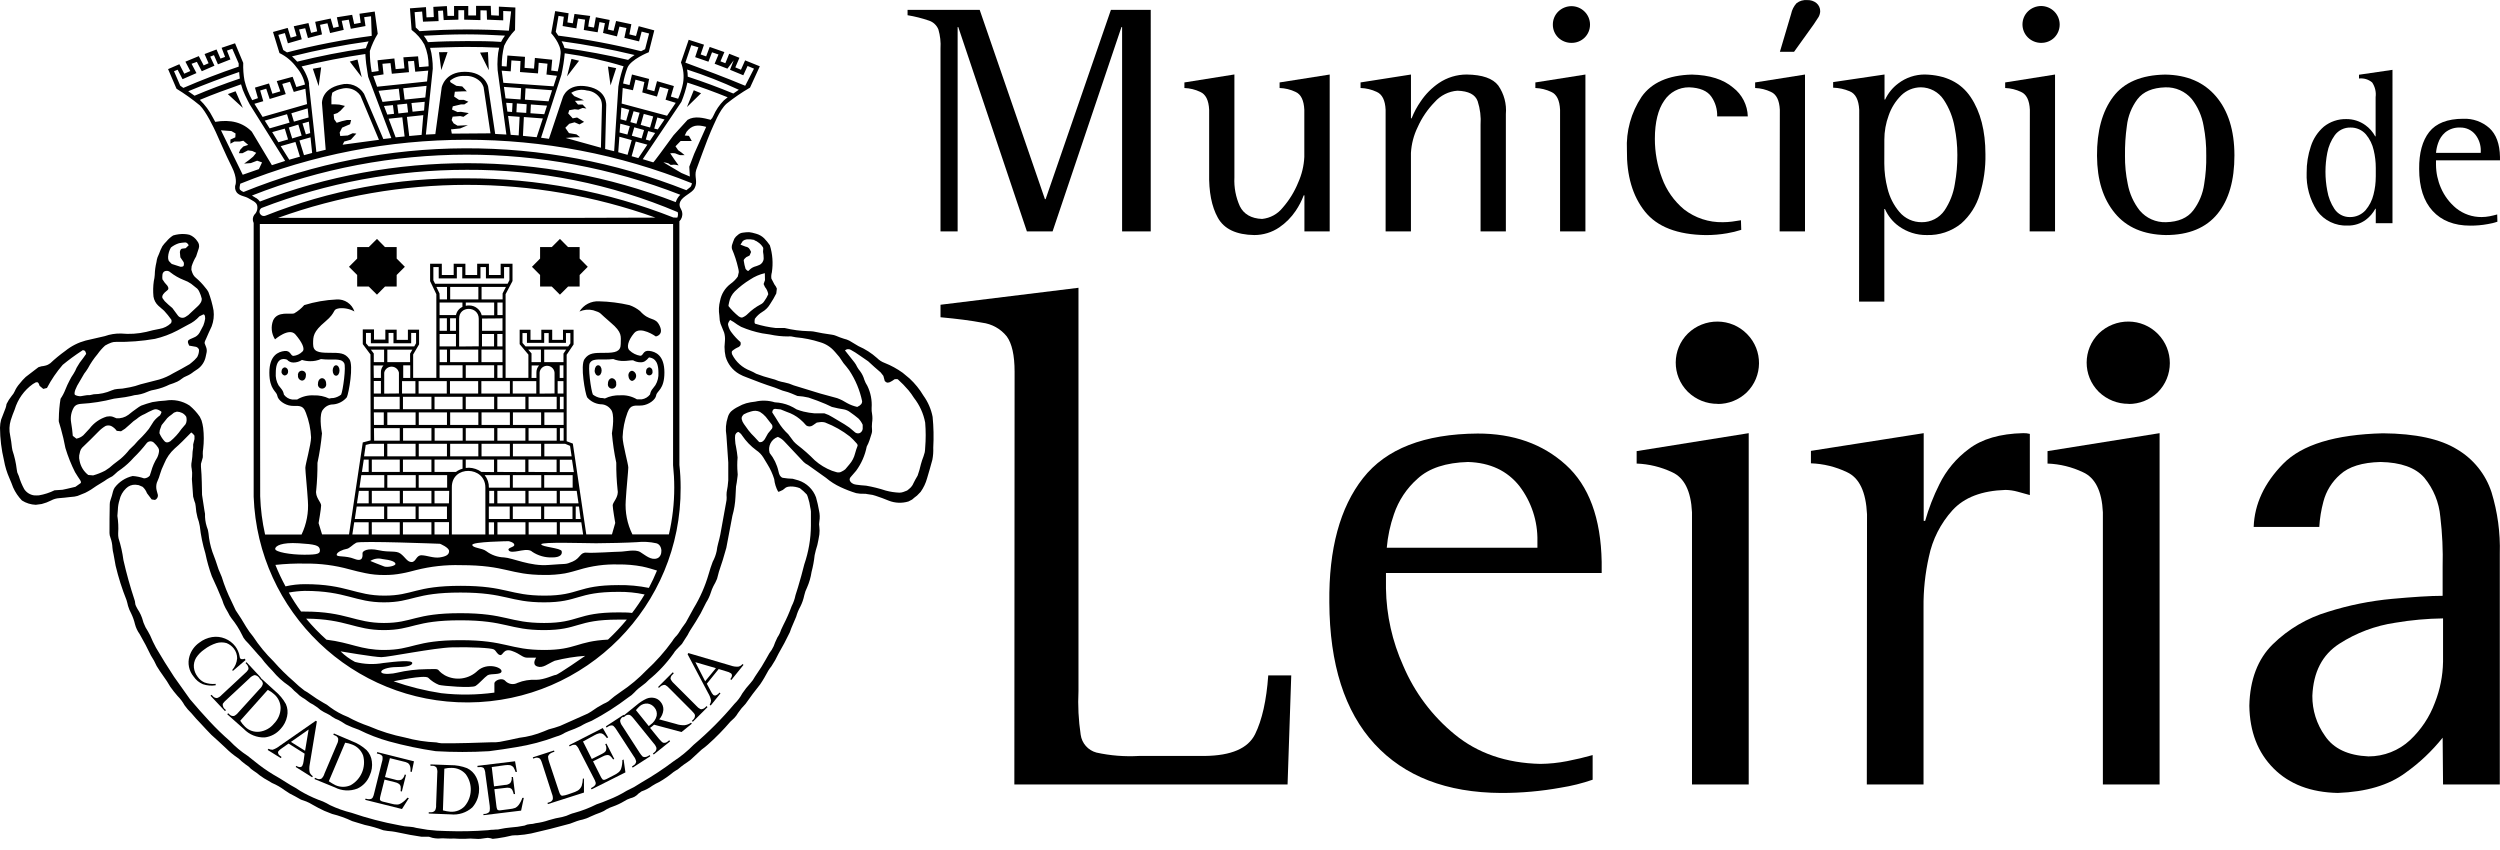
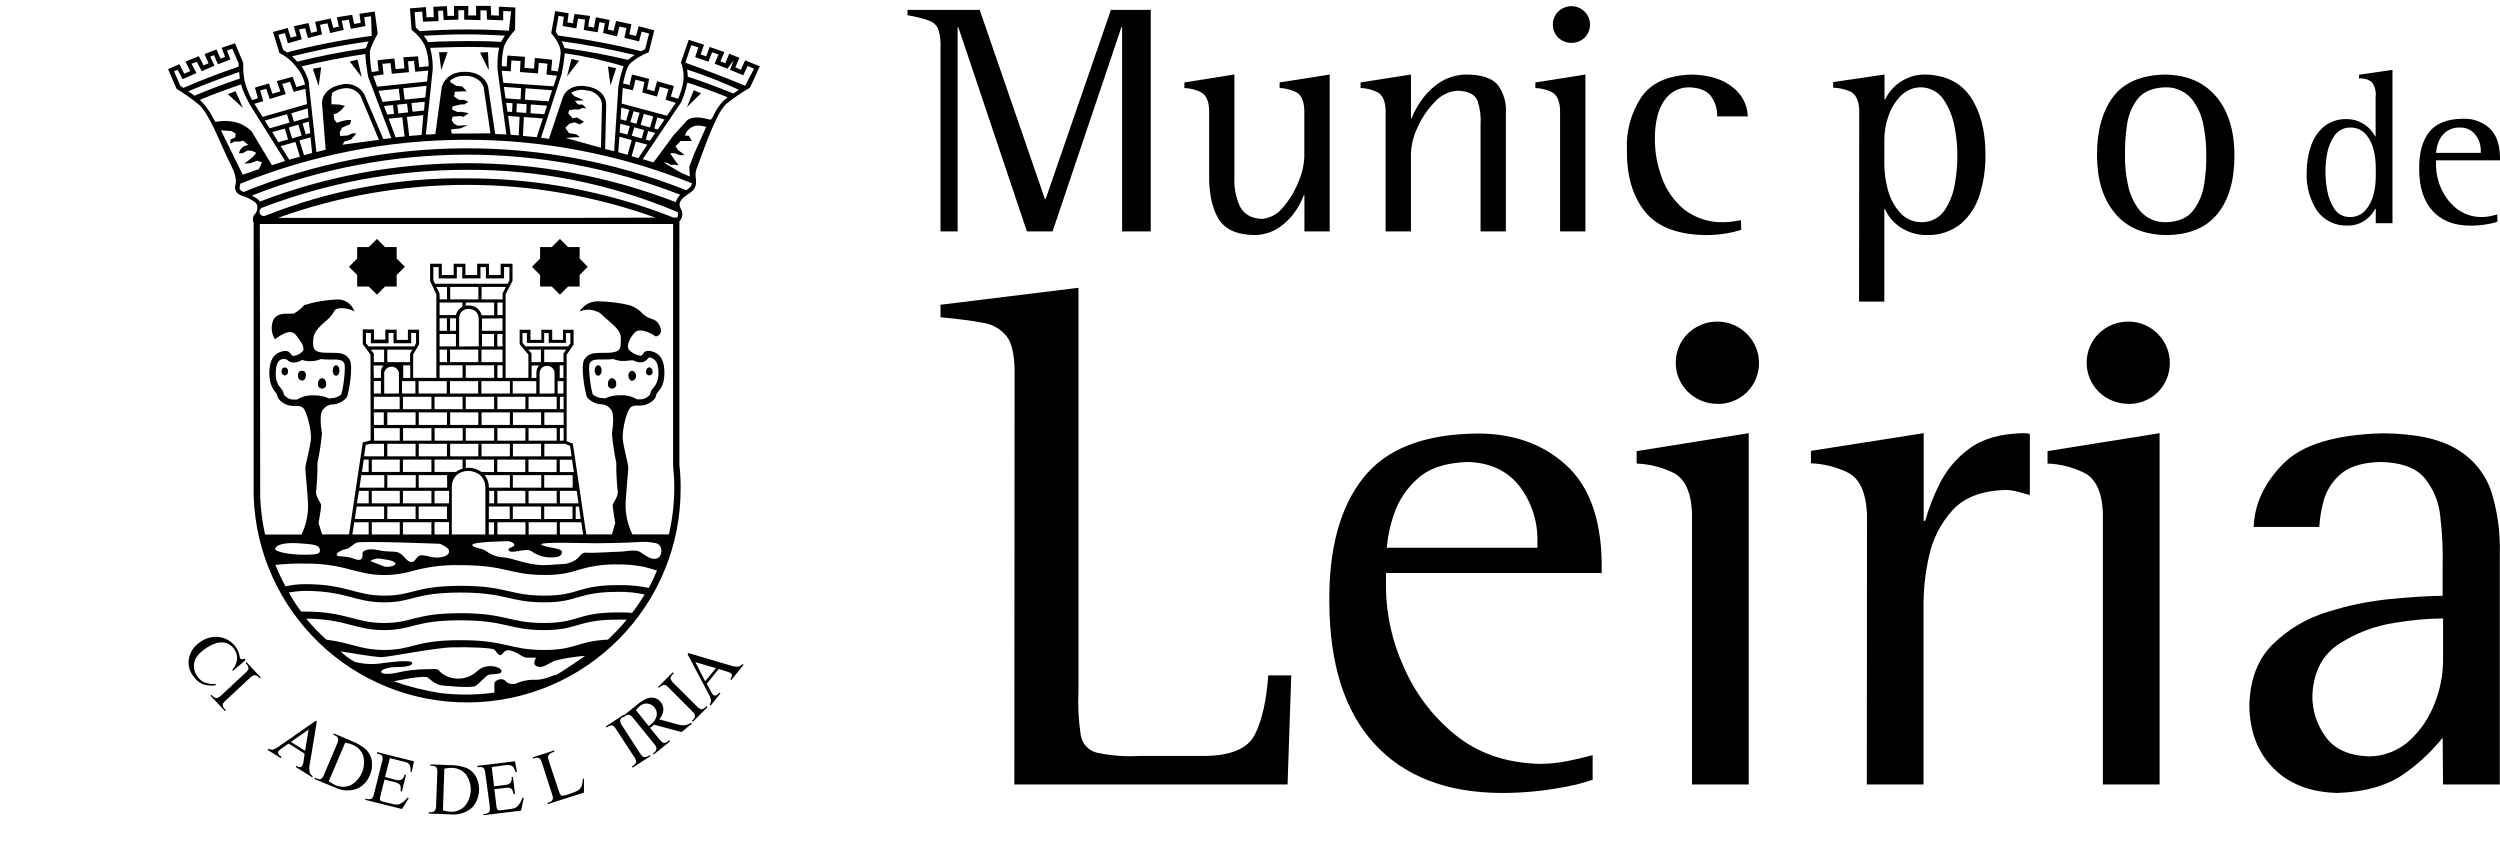
<svg xmlns="http://www.w3.org/2000/svg" id="Layer_1" width="150" height="51" viewBox="0 0 150 51">
  <defs>
    <style>.cls-1{stroke-width:0px;}</style>
  </defs>
  <g id="Camada_2">
    <g id="Layer_1-2">
      <path class="cls-1" d="m13.561,42.607l-.065.056-.865-.921.065-.053.068.074c.062.079.158.124.259.121.108-.037.204-.102.279-.188l1.406-1.309c.077-.06.141-.134.191-.218.015-.043.015-.09,0-.132-.016-.066-.048-.127-.094-.176l-.074-.079.062-.05.856.921-.056.053-.074-.074c-.063-.076-.157-.122-.256-.124-.113.036-.215.102-.294.191l-1.397,1.303c-.076.063-.143.137-.2.218-.013.043-.013.089,0,.132.014.069.049.131.1.179l.088.076Z" />
      <path class="cls-1" d="m42.397,42.363l.053.065-.882.882-.053-.059.079-.076c.073-.066.111-.163.103-.262,0-.056-.074-.147-.197-.271l-1.35-1.353c-.065-.074-.141-.137-.227-.185-.042-.015-.088-.015-.129,0-.068.016-.131.049-.182.097l-.076.074-.05-.056.882-.882.059.056-.074.082c-.078.062-.123.156-.121.256.047.105.116.198.203.274l1.35,1.35c.065.078.145.142.235.188.04.016.084.016.124,0,.068-.015.13-.051.176-.103l.076-.076Z" />
-       <path class="cls-1" d="m13.634,42.857l.053-.065.085.076c.07.076.175.11.277.088.098-.051.183-.122.25-.209l1.291-1.421c.089-.078.152-.18.182-.294-.003-.096-.048-.185-.124-.244l-.082-.071.056-.059.882.803c.264.218.485.485.65.785.103.232.127.491.071.738-.056.279-.189.536-.382.744-.243.287-.585.472-.959.518-.472.018-.93-.167-1.256-.509l-.994-.882Zm.78.388c.082.134.18.257.294.365.225.22.537.328.85.294.347-.041.664-.216.882-.488.248-.25.391-.586.397-.938-.006-.322-.151-.625-.397-.832-.112-.102-.237-.187-.374-.253l-1.653,1.853Z" />
      <path class="cls-1" d="m18.276,45.219l-.962-.606-.418.294c-.076.046-.143.106-.197.176-.024.042-.024.093,0,.135,0,.053.082.121.194.203l-.044.068-.788-.491.047-.071c.076.04.161.06.247.059.156-.052.301-.132.429-.235l2.165-1.506.062.041-.432,2.606c-.027.147-.027.297,0,.444.038.096.105.178.191.235l-.044.065-.985-.618.041-.065c.068.048.149.074.232.074.048-.003.091-.028.118-.068.047-.092.076-.192.085-.294l.059-.447Zm.029-.171l.212-1.277-1.062.744.85.532Z" />
      <path class="cls-1" d="m18.87,46.743l.029-.076.103.044c.091.053.203.053.294,0,.082-.081.141-.183.171-.294l.75-1.765c.058-.104.084-.223.074-.341-.032-.089-.106-.157-.197-.182l-.097-.05.038-.071,1.097.468c.321.119.614.3.865.532.176.185.286.423.315.677.038.282-.004.568-.124.827-.134.355-.402.644-.747.803-.442.171-.935.144-1.356-.074l-1.215-.497Zm.859.132c.128.088.261.168.4.238.289.129.62.129.909,0,.629-.351.938-1.085.75-1.78-.112-.302-.349-.541-.65-.656-.138-.057-.282-.095-.429-.115l-.98,2.312Z" />
      <path class="cls-1" d="m23.394,45.49l-.294,1.133.629.162c.113.039.237.039.35,0,.106-.073.179-.185.203-.312l.079.018-.25,1-.074-.021c.012-.098.012-.196,0-.294-.015-.056-.048-.106-.094-.141-.077-.053-.164-.089-.256-.106l-.615-.153-.238.944c-.022.077-.036.156-.041.235.005.031.019.06.041.082.047.034.102.056.159.065l.482.118c.116.037.237.054.359.053.086-.003.17-.031.241-.079.141-.089.266-.202.371-.332l.085.026-.412.653-2.206-.55.021-.074.103.026c.066.015.134.015.2,0,.05-.01.093-.04.121-.082.044-.085.076-.176.094-.271l.462-1.862c.041-.112.052-.233.032-.35-.057-.078-.143-.13-.238-.144l-.097-.026.021-.082,2.206.553-.132.638-.082-.021c.017-.112.01-.226-.021-.335-.022-.069-.064-.129-.121-.174-.092-.049-.191-.083-.294-.1l-.794-.197Z" />
      <path class="cls-1" d="m25.724,48.811v-.076h.118c.102.011.202-.031.265-.112.048-.099.068-.208.059-.318l.071-1.906c.017-.119,0-.24-.05-.35-.063-.069-.154-.106-.247-.103h-.112v-.082l1.2.044c.341-.003.679.059.997.182.231.111.419.294.538.521.31.599.222,1.326-.224,1.833-.355.317-.827.469-1.3.418l-1.315-.05Zm.85-.188c.15.041.304.069.459.082.318.019.628-.102.847-.332.464-.548.491-1.343.065-1.921-.211-.242-.517-.38-.838-.379-.151-.006-.301.01-.447.047l-.085,2.503Z" />
      <path class="cls-1" d="m29.504,46.019l.138,1.162.647-.085c.119.003.236-.037.327-.115.076-.104.106-.235.082-.362h.079l.126,1.027h-.079c-.021-.093-.054-.183-.097-.268-.035-.049-.084-.085-.141-.103-.091-.019-.185-.019-.277,0l-.647.076.118.971c.006.079.021.157.047.232.016.028.042.049.074.059.055.013.112.013.168,0l.491-.065c.122-.01.243-.035.359-.076.076-.04.142-.096.194-.165.099-.131.176-.279.227-.435h.088l-.162.765-2.259.274v-.076h.103c.07-.009.137-.035.194-.076.043-.024.072-.066.079-.115.012-.098.012-.196,0-.294l-.262-1.927c-.002-.12-.036-.238-.097-.341-.08-.055-.179-.074-.274-.053h-.103v-.079l2.256-.274.112.641h-.082c-.032-.104-.077-.203-.135-.294-.05-.052-.113-.091-.182-.112-.103-.016-.208-.016-.312,0l-.8.109Z" />
      <path class="cls-1" d="m34.97,46.716h.068v.838l-2.162.691-.029-.071.109-.038c.102-.019.185-.092.215-.191.008-.108-.01-.216-.053-.315l-.588-1.824c-.056-.176-.106-.277-.168-.309-.081-.045-.178-.052-.265-.018l-.103.038-.026-.076,1.274-.412.024.079c-.107.023-.208.07-.294.138-.045.04-.077.094-.091.153.008.109.031.215.068.318l.588,1.765c.019.08.055.156.106.221.025.027.06.041.097.041.112-.012.223-.038.329-.076l.212-.074c.154-.043.301-.108.435-.194.081-.066.144-.151.185-.247.043-.142.067-.29.071-.438Z" />
-       <path class="cls-1" d="m34.981,44.492l.527,1.047.588-.294c.15-.076.241-.147.265-.221.038-.125.02-.259-.047-.371l.071-.038.471.921-.068.029c-.054-.08-.117-.153-.188-.218-.049-.035-.108-.051-.168-.047-.092.009-.182.039-.262.085l-.588.294.444.882c.032.074.075.142.126.203.026.017.055.027.085.029.029,0,.085-.018.159-.053l.438-.227c.111-.052.215-.118.309-.197.063-.06.109-.136.132-.221.048-.158.07-.323.065-.488l.076-.038.109.774-2.027,1.018-.041-.071.094-.053c.062-.032.117-.077.159-.132.028-.039.04-.087.035-.135-.025-.094-.063-.184-.112-.268l-.882-1.712c-.044-.113-.115-.214-.206-.294-.093-.022-.191-.008-.274.041l-.091.047-.035-.071,2.021-1.03.324.562-.076.041c-.065-.092-.144-.174-.232-.244-.064-.037-.138-.054-.212-.047-.104.022-.203.061-.294.115l-.694.379Z" />
      <path class="cls-1" d="m38.976,45.304l.044.068-1.059.685-.044-.068.085-.059c.09-.046.152-.132.168-.232-.021-.114-.07-.221-.141-.312l-1.038-1.597c-.05-.086-.112-.165-.185-.232-.035-.027-.08-.039-.124-.032-.071.003-.14.026-.197.068l-.088.062-.044-.074,1.059-.691.047.071-.094.056c-.087.048-.145.134-.159.232.016.114.063.222.135.312l1.035,1.603c.054.085.117.164.188.235.041.019.087.028.132.026.068-.005.133-.026.191-.062l.088-.059Z" />
      <path class="cls-1" d="m41.509,43.425l-.621.497-1.644-.441-.135.115-.05.032c-.016.018-.033.034-.053.047l.538.662c.121.144.209.221.268.232.092.011.185-.019.253-.082l.091-.076.05.071-.982.788-.05-.059.088-.071c.085-.059.133-.158.126-.262-.033-.103-.09-.198-.165-.277l-1.203-1.485c-.115-.144-.206-.221-.265-.227-.092-.015-.186.014-.253.079l-.085.068-.05-.059.835-.677c.178-.153.376-.281.588-.379.144-.061.303-.077.456-.047.157.029.298.116.394.244.114.133.172.305.162.479-.019.211-.107.409-.25.565l1.009.274c.167.059.344.084.521.076.137-.019.269-.071.382-.15l.044.062Zm-2.586.138l.062-.044c.015-.008.028-.019.038-.032.187-.126.322-.316.377-.535.035-.177-.012-.36-.129-.497-.101-.132-.25-.219-.415-.241-.167-.014-.333.038-.462.144-.085.078-.165.161-.238.25l.768.956Z" />
      <path class="cls-1" d="m19.585,38.38c1.471.179,2.059.618,3.456.618,1.736,0,1.833-.588,4.589-.588s2.924.588,5.024.588c1.912,0,1.953-.527,3.824-.621.402-.375.779-.776,1.13-1.2h-.529c-2.489,0-2.353.629-4.439.629s-2.265-.588-5.024-.588-2.853.588-4.589.588-2.244-.668-4.659-.688c.374.45.781.872,1.218,1.262Zm19.832-4.148c-.253-.074-.529-.168-.882-.241-.475-.09-.958-.131-1.441-.124-.796-.023-1.591.085-2.353.318-.265.076-.527.156-.844.218-.406.069-.818.1-1.23.094-2.1,0-2.265-.588-5.024-.588-.901-.026-1.8.073-2.674.294-.294.074-.556.15-.85.2-.351.069-.707.102-1.065.097-.376.004-.752-.032-1.121-.109-.335-.062-.638-.147-.971-.232-.862-.239-1.753-.355-2.647-.344-.598-.012-1.197.014-1.791.079.177.441.38.871.606,1.288.386-.089.781-.134,1.177-.132,2.489,0,3.015.688,4.751.688s1.833-.588,4.589-.588,2.924.588,5.024.588,1.95-.632,4.439-.632c.611-.01,1.222.047,1.821.168.18-.339.343-.686.488-1.041Zm-11.472-10.425v.741h1.703v-.741h-1.703Zm1.897,0v.741h1.68v-.741h-1.68Zm1.871,0v.741h1.688v-.741h-1.688Zm1.88,0v.741h.224v-.741h-.224Zm-11.649,2.889l-.1.685h1.197v-.753h-.812l-.285.068Zm1.294-.068v.753h1.697v-.753h-1.697Zm1.888,0v.753h1.691v-.753h-1.691Zm1.883,0v.753h1.691v-.753h-1.691Zm1.883,0v.753h1.7v-.753h-1.7Zm1.883,0v.753h1.691v-.753h-1.691Zm1.886,0v.753h1.636l-.094-.629-.294-.124h-1.247Zm-10.222-1.133h.588v-.753h-.597l.009.753Zm.8-.753v.753h1.697v-.753h-1.697Zm1.888,0v.753h1.691v-.753h-1.691Zm1.883,0v.753h1.691v-.753h-1.691Zm1.883,0v.753h1.7v-.753h-1.7Zm1.883,0v.753h1.691v-.753h-1.691Zm1.886,0v.753h1.156v-.753h-1.156Zm-10.234-1.13h.427v-.753h-.427v.753Zm1.694-.744v.744h.803v-.744h-.803Zm.994,0v.744h1.691v-.744h-1.691Zm1.883,0v.744h1.691v-.744h-1.691Zm1.883,0v.744h1.712v-.744h-1.712Zm1.883,0v.744h1.412v-.744h-1.412Zm2.694,0v.744h.347v-.744h-.347Zm-1.568-.194h.294v-.315c-.004-.159.053-.314.159-.432h-.444l-.009.747Zm1.691-.756v.756h.224v-.756h-.224Zm-1.691-.191h.565v-.75h-.762l.197.227v.524Zm.762-.75v.75h1.156v-.512l.159-.238h-1.315Zm-1.121-.194h2.562l.129-.182v-.615h-.265v.588h-1.035v-.588h-.271v.588h-1.035v-.588h-.268v.588l.182.209Zm-5.157,1.891h1.38v-.756h-1.38v.756Zm1.571-.756v.756h1.703v-.756h-1.703Zm1.897,0v.756h.312v-.756h-.312Zm-3.462-.191h.438v-.75h-.444l.006.75Zm.624-.75v.75h1.691v-.75h-1.691Zm1.883,0v.75h1.262v-.75h-1.262Zm-2.512-.194h.982v-.744h-.982v.744Zm2.544-.744v.744h.724v-.744h-.724Zm.918,0v.744h.312v-.744h-.312Zm-3.462-.191h.438v-.753h-.438v.753Zm.629-.753v.753h.353v-.753h-.353Zm3.145.753v-.753s0,.018-1.227.018v.735h1.227Zm-3.774-.944h.982c.044-.216.188-.399.388-.491v-.259h-1.371v.75Zm1.571-.75v.194c.063-.016.129-.022.194-.021.36-.004.675.239.762.588h.747v-.762h-1.703Zm1.897,0v.75h.312v-.75h-.312Zm-3.462-.191h.438v-.747h-.638l.188.391.012.356Zm.629-.747v.747h1.691v-.747h-1.691Zm1.883,0v.747h1.262v-.359l.2-.388h-1.462Zm-2.789-.191h4.351l.109-.212v-.788h-.321v.68h-1.088v-.68h-.327v.68h-1.094v-.68h-.324v.68h-1.088v-.68h-.321v.794l.103.206Zm-3.677,5.651h.427v-.315c-.008-.158.046-.313.15-.432h-.588l.012.747Zm1.765-.756v.756h.421v-.756h-.421Zm-1.765-.191h.618v-.75h-.794l.174.229.003.521Zm.812-.75v.75h1.365v-.512l.138-.238h-1.503Zm-1.121-.194h2.736l.109-.191v-.618h-.294v.621h-1.062v-.621h-.294v.621h-1.062v-.621h-.294v.621l.162.188Zm.329,5.654h1.538v-.75h-1.547l.009.75Zm1.736-.75v.75h1.703v-.75h-1.703Zm1.894,0v.75h1.683v-.75h-1.683Zm1.868,0v.75h1.703v-.75h-1.703Zm1.897,0v.75h1.68v-.75h-1.68Zm1.871,0v.75h1.688v-.75h-1.688Zm1.88,0v.75h.224v-.75h-.224Zm-11.163-1.138h1.55v-.741h-1.55v.741Zm1.747-.741v.741h1.709v-.741h-1.709Zm1.894,0v.741h1.683v-.741h-1.683Zm3.571,8.26v-.73h-.315v.73h.315Zm4.677-4.486h-.732v.741h.844l-.112-.741Zm-.924.741v-.75h-1.688v.741l1.688.009Zm-1.88,0v-.75h-1.68v.741l1.68.009Zm-1.874,0v-.75h-1.697v.503l.194-.015c.268.009.527.097.744.253l.759.009Zm-1.888-.194v-.556h-1.683v.741h1.285c.118-.09.253-.156.397-.194v.009Zm-1.868.185v-.741h-1.709v.741h1.709Zm-1.9,0v-.741h-1.677v.741h1.677Zm-1.865,0v-.741h-.294l-.112.741h.406Zm4.707.944v-.75h-1.706v.75h1.706Zm-1.883,0v-.75h-1.706v.75h1.706Zm-1.888,0v-.75h-1.38l-.109.75h1.488Zm11.302,0v-.75h-1.706v.75h1.706Zm-1.883,0v-.75h-1.706v.75h1.706Zm-1.883,0v-.75h-1.512c.171.212.26.478.253.75h1.259Zm-3.642.194h-.88v.747h.865l.015-.747Zm-1.065.747v-.747h-1.709v.747h1.709Zm-1.9,0v-.747h-1.677v.747h1.677Zm-1.865,0v-.747h-.588l-.115.747h.703Zm12.481-.747h-1.009v.747h1.118l-.109-.747Zm-1.2.747v-.747h-1.688v.747h1.688Zm-1.88,0v-.747h-1.68v.747h1.68Zm-1.874,0v-.747h-.294v.747h.294Zm-2.83.938v-.747h-1.697v.747h1.697Zm-1.883,0v-.747h-1.697v.747h1.697Zm-1.888,0v-.747h-1.647l-.112.747h1.759Zm11.693-.747h-.197v.747h.294l-.097-.747Zm-.391.747v-.747h-1.697v.747h1.697Zm-1.883,0v-.747h-1.697v.747h1.697Zm-1.883,0v-.747h-1.253v.747h1.253Zm-3.642.191h-.871v.738h.865l.006-.738Zm-1.056.738v-.73h-1.709v.73h1.709Zm-1.9,0v-.73h-1.677v.73h1.677Zm-1.865,0v-.73h-.868l-.112.73h.98Zm12.758-.73h-1.285v.73h1.394l-.109-.73Zm-1.471.73v-.73h-1.688v.73h1.688Zm-1.88,0v-.73h-1.68v.73h1.68Zm-13.531-22.668l-.271-.882-.882.25.512.815.641-.182Zm.635-1.159l-.665.188.274.882.488-.132-.097-.938Zm-.1-.941l-.382.106.203.656.259-.076-.079-.685Zm-.432.835l-.2-.659-.571.176.203.656.568-.174Zm-.815.232l-.197-.65-.756.209.371.609.582-.168Zm1.177-1.865l-.98.294.153.503.882-.25-.056-.547Zm-1.088.856l-.153-.506-1.335.385.294.465,1.194-.344Zm-6.08-1.883l.379.268c.882-.374,1.791-.718,2.718-1.03-.021-.138-.032-.274-.041-.394-1.035.353-2.05.741-3.056,1.156Zm-.294-.2c1.083-.468,2.194-.897,3.321-1.277v-.191l-.382-.882-.321.112.209.529-.75.294-.238-.55-.224.088.253.544-.762.332-.294-.562-.318.115.294.559-.835.365-.294-.568-.218.091.374.868.185.132Zm7.092.115l-.171.044-.294.082-.082-.218-.147-.391-.462.129.209.609-.965.294-.206-.618-.362.109.185.641-.532.156.491.788,2.668-.768-.1-.921-.232.062Zm.444-.329l.447,4.062.559-.138-.224-2.803s-.038-.853,1.121-1.1c.537-.153,1.11.069,1.403.544l1.159,2.715.479-.056-1.388-3.674s-.082-.488-.121-.782c-.018-.174-.041-.397-.05-.588-1.297.191-2.58.441-3.824.744.154.225.279.469.371.727.042.113.07.23.082.35h-.015Zm-1.327-1.915c1.676-.435,3.378-.767,5.095-.994l-.041-1.177-.412.056.079.532-.882.165-.121-.547-.424.068.121.544-.818.191-.159-.588-.444.094.118.574-.844.218-.165-.588-.368.076.162.588-.832.241-.182-.615-.391.109.294.909c.079.044.155.092.229.144h-.015Zm.309.232c.094.088.209.203.315.321,1.358-.338,2.733-.607,4.118-.806.048-.139.103-.276.165-.409-1.542.216-3.072.515-4.583.894h-.015Zm7.88,3.53l-.982.106.138,1.147.744-.068.1-1.185Zm-1.121,1.28l-.138-1.15-.821.085.421,1.118.538-.053Zm1.206-2.08l-.794.074.065.521.691-.071.038-.524Zm-.997.635l-.062-.524-.588.062.068.527.582-.065Zm-.844.088l-.065-.524-.538.053.2.515.403-.044Zm.368-.83l-.082-.68-1.215.129.238.665,1.059-.115Zm1.583-.85l-1.4.147.085.68,1.241-.129.074-.697Zm-3.197-.588l.232.641,2.995-.315.071-.653-.78.068-.071-.65-.362.024.059.653-1.03.094-.079-.638-.485.041.068.635-.618.1Zm2.771-2.692c.941-.065,1.897-.103,2.845-.103.85,0,1.688.024,2.521.074l.135-1.159-.474-.024v.562l-.974-.041-.018-.553-.374-.009v.588l-.977-.026v-.568h-.347v.568l-.882.024-.041-.571-.294.018.029.615-.935.035-.053-.609-.45.038.068.921c.081.068.157.141.227.221h-.006Zm.503.659c.777-.047,1.556-.065,2.336-.065.697,0,1.383,0,2.059.05.066-.133.145-.259.235-.377-.753-.041-1.518-.076-2.289-.076-.882,0-1.727.032-2.583.082.095.12.177.249.247.385h-.006Zm4.189,1.683c-.018-.238-.018-.477,0-.715.01-.214.04-.427.091-.635-.647-.033-1.297-.049-1.95-.047-.735,0-2.139.056-2.194.056.062.204.103.414.124.627.027.207.04.415.038.624l-.415,3.953.568-.029.382-2.8s.176-.938,1.388-.938,1.397.882,1.397.882l.424,2.847.671.035-.524-3.859Zm.865,2.506l.029-.529-.382-.021.074.529.279.021Zm.85.056l.026-.521-.588-.047-.026.527.588.041Zm-.453,1.35l.056-1.115-.691-.053.156,1.133.479.035Zm1.45-1.018l-1.138-.085-.056,1.13.824.082.371-1.127Zm.25-.768l-.968-.071-.026.527.83.059.165-.515Zm-1.588-.371l.035-.68-1.032-.074.097.688.9.065Zm1.891-.553l-1.591-.118-.038.682,1.418.1.212-.665Zm-3.021-1.177l.097.73,3.012.212.203-.632-.627-.076.062-.65-.529-.056-.041.638-1.08-.082.032-.659-.547-.038-.041.656-.541-.041Zm3.759-1.359c1.297.179,2.568.418,3.824.715.12-.112.251-.21.391-.294-1.445-.349-2.907-.624-4.38-.824.07.123.127.253.171.388l-.006.015Zm-.365-.741c1.673.213,3.332.525,4.968.935l.241-.121.241-.941-.447-.115-.156.588-.882-.215.126-.588-.421-.085-.15.588-.835-.206.115-.588-.329-.065-.109.612-.832-.138.079-.621-.427-.062-.097.588-.824-.141.071-.559-.318-.05-.165.959.15.224Zm5.345,6.542l-.697-.188-.247.882.403.112.541-.806Zm-1.188.609l.25-.882-.741-.203-.068.93.559.156Zm1.656-1.312l-.418-.112-.144.509.25.068.312-.465Zm-.812.329l.147-.503-.588-.165-.147.506.588.162Zm-.853-.232l.144-.503-.571-.15-.044.529.471.124Zm-.074-.827l.188-.659-.477-.132-.05.7.338.091Zm1.433.403l.188-.662-.565-.153-.185.659.562.156Zm.868-.482l-.432-.118-.185.665.212.05.406-.597Zm-1.683.259l.188-.662-.362-.091-.191.653.365.1Zm-.824-2.147l-.065.935,2.724.73.521-.774-.612-.188.179-.632-.515-.144-.179.588-.882-.25.129-.624-.535-.141-.153.635-.612-.135Zm3.756-1.521c1.238.453,2.415.897,3.592,1.388l.527-1.027-.385-.162-.256.559-.797-.329.221-.568-.377.5-.768-.294.232-.556-.388-.132-.215.565-.797-.274.194-.588-.427-.129-.356,1.047Zm.106.429c.027.136.04.274.038.412.93.304,1.841.641,2.736,1.012l.329-.224c-1.008-.47-2.044-.875-3.103-1.215v.015Zm-.338,1.918l-2.324,3.445.629.191c.021.018.65-.847,1.218-1.624l.844-.927c.421-.253.95-.115,1.391,0,.088-.174,0,.079.156-.241.151-.345.364-.659.629-.927l.229-.185c-.796-.322-1.602-.616-2.418-.882-.085.393-.204.778-.356,1.15Zm-7.195-1.644l-1.23,3.803.474.065.83-2.483s.259-.882,1.488-.656c1.23.227,1.118,1.177,1.118,1.177l-.065,2.574.541.132.253-3.877.041-.224c.065-.338.155-.67.271-.994-1.154-.352-2.335-.612-3.53-.78-.037.424-.102.846-.194,1.262h.003Zm6.695,8.978H15.59l.021,16.34c.026.771.124,1.539.294,2.291h2.189c.301-.629.431-1.326.379-2.021-.041-.682-.153-1.786-.153-1.98s.344-1.409.344-1.827c-.024-.504-.128-1-.309-1.471-.185-.538-.491-.385-.882-.424s-.797-.338-.835-.606-.477-.353-.477-1.385.535-1.256.912-1.297.347.294.535.294c.202-.022.39-.112.532-.256.191-.156-.035-.588-.415-1.03s-1.224.294-1.224.294c-.218-.34-.26-.765-.112-1.141.268-.574,1.03-.341,1.256-.415.23-.131.435-.3.609-.5.631-.195,1.285-.309,1.944-.338.479-.032.918.265,1.068.721-.277-.156-.596-.222-.912-.191-.459.076-.115.191-.841.8-.727.609-.727.882-.727,1.338s.294.532.953.532.95,0,1.221.377-.038,2.059-.15,2.291c-.203.243-.493.398-.809.429-.237-.005-.463.105-.606.294-.271.268-.118,1.218-.076,1.447-.055.593-.145,1.183-.271,1.765.004.546-.021,1.092-.074,1.636-.079.421.294.721.294.918s-.153,1.062-.153,1.062l.209.677h1.618l.824-5.518.471-.124-.009-5.154-.462-.621v-.882h.674v.612h.68v-.597h.68v.612h.674v-.612h.671v.882l-.356.606v1.403h1.391v-5.021l-.374-.782v-1.044h.703v.677h.712v-.677h.703v.677h.706v-.677h.706v.677h.703v-.677h.712v1.038l-.415.788v5.021h1.368v-1.394l-.524-.627v-.865h.65v.606h.65v-.606h.653v.606h.647v-.606h.635v.882l-.415.618v5.189l.371.141.806,5.448h1.541l.197-.685s-.153-.882-.153-1.062.379-.497.294-.918c-.057-.543-.084-1.089-.079-1.636-.125-.582-.212-1.172-.262-1.765.035-.229.188-1.177-.076-1.447-.145-.19-.373-.299-.612-.294-.311-.029-.598-.179-.8-.418-.115-.229-.424-1.909-.156-2.291s.588-.377,1.221-.377.953-.074.953-.532.115-.682-.612-1.291-.509-.565-1.041-.732c-.275-.066-.565-.039-.824.076.25-.405.702-.64,1.177-.612.614.014,1.225.091,1.824.229.23.08.444.2.632.353.588.659.906.315,1.177.882s-.227.644-.227.644c0,0-.921-.656-1.303-.2s-.465.882-.271,1.041c.177.168.4.279.641.318.194,0,.15-.338.535-.294s.912.268.912,1.297-.456,1.1-.494,1.371-.453.565-.838.606-.685-.115-.882.424c-.176.471-.275.968-.294,1.471,0,.418.341,1.633.341,1.827s-.115,1.297-.153,1.98c-.05.702.088,1.405.4,2.036h2.189c.215-.922.322-1.866.321-2.812,0-.449-.024-.898-.071-1.344l.003-14.47ZM12.914,7.311c.928-.159,1.659.037,2.194.588l1.206,2.012.794-.256-2.127-3.395c-.053-.1-.191-.359-.277-.55-.101-.208-.182-.426-.241-.65-.835.294-1.659.588-2.474.932.315.302.577.655.774,1.044l.15.274Zm1.65,3.174l.968-.338.191-.403-.294-.103-.379.144-.403.032.294-.215.25-.206.182-.227-.241-.112-.256-.035-.324.168h-.221l.082-.206.185-.194.294-.097-.294-.25-.209.047h-.324l-.241.132v-.247l.294-.135.015-.232-.247-.144-.629-.047,1.306,2.668Zm5.321-4.659v.432h.182l.294.018.335.079-.274.294-.179.135-.224.074.032.294.15.215.315-.097.294-.068h.256l-.062.25-.235.1-.244.109-.144.294.035.206.45-.032.294-.135.221.021-.329.365-.397.112-.097.191,2.18-.294-1.109-2.647c-.068-.102-.154-.19-.253-.262-.256-.181-.58-.238-.882-.153-.201.038-.391.118-.559.235l-.05.265Zm7.154-.882l.344.206.35.035.277.294h-.191l-.529.024-.041.294.294.197h.294l.265.112-.241.159h-.203l-.491.115-.047.191.332.153.203-.015.471.076-.318.224-.194-.044-.456.035-.059.203.118.197.235.141.621-.029-.462.194-.55.056.047.256,2.321-.018-.412-2.765c-.038-.119-.1-.229-.182-.324-.252-.255-.605-.384-.962-.353-.321-.021-.638.084-.882.294l.05.091Zm7.407.818l.588.256-.538.035.182.218h.277l.229.241-.229-.035-.25.103-.221-.024-.329.056-.062.194.271.294.262-.05.421.262-.279.153-.294-.126-.321.088-.235.241.221.318.447.076.221.176h-.335l-.532.038,2.115.588.062-2.521c.002-.132-.023-.263-.074-.385-.172-.304-.484-.503-.832-.529-.319-.085-.659-.033-.938.141l.176.191Zm6.442,4.618l.503.212-.035-.588.294-.774.721-1.618c-.547-.15-.856-.103-1.177.294l-.109.224.25.021.171.309h-.668l-.309.318.162.235c.136.088.265.186.385.294h-.277s-.259-.085-.294-.109c-.098-.014-.197-.014-.294,0l.259.382.247.344-.212-.041c-.121-.024-.259.056-.332-.032s-.371-.112-.371-.112l1.085.641Zm-26.474.644c-.026.135-.076.294,0,.371.057.055.125.097.2.124,8.512-3.457,18.029-3.495,26.568-.106.229-.174.262-.212.271-.229.032-.058.053-.122.062-.188-8.7-3.489-18.412-3.479-27.104.029h.003Zm.956.856c.087.056.163.128.224.212,8.034-3.079,16.925-3.067,24.95.035.053-.168.147-.319.274-.441-8.267-3.225-17.446-3.208-25.701.047.083.045.164.094.241.147h.012Zm25.268,1.177c.047-.104.055-.22.024-.329-4-1.697-8.304-2.561-12.649-2.539-4.212-.003-8.389.773-12.319,2.289-.123.076-.161.237-.085.36.069.111.209.155.329.101,3.84-1.529,7.942-2.29,12.075-2.239,4.243-.005,8.449.794,12.396,2.353l.229.003Zm-1.309,0c-7.323-2.625-15.331-2.62-22.65.015h17.738l4.912-.015Zm-10.207,19.011v-2.818c0-1.297-2.033-1.359-2.012,0v2.818h2.012Zm-5.186-8.46v-1.247c-.049-.244-.286-.402-.53-.353-.178.036-.317.175-.353.353v1.256l.882-.009Zm9.337,0v-1.247c-.02-.248-.237-.432-.485-.412-.22.018-.394.192-.412.412v1.256l.897-.009Zm-4.548-2.83v-1.653c0-.774-1.194-.806-1.177,0v1.665l1.177-.012Zm-9.466.765c-.203.088-.423.132-.644.129-.169,0-.336-.026-.497-.076-.151.101-.328.155-.509.156-.149.002-.291-.061-.388-.174-.294-.109-.674-.032-.674.788-.023.263.035.527.168.756.059.079.109.135.153.194.089.103.147.228.168.362.119.161.298.268.497.294h.294c.3-.183.649-.27,1-.25.319-.012.636.054.924.191.084-.024.171-.034.259-.032.166-.03.323-.099.456-.203.109-.221.312-1.706.182-1.894-.054-.092-.143-.157-.247-.179-.081-.019-.164-.03-.247-.032h-.412c-.161,0-.322-.01-.482-.029Zm17.529,0c-.16.018-.321.027-.482.026h-.418c-.084.002-.168.013-.25.032-.104.022-.194.087-.247.179-.135.188.074,1.674.182,1.894.134.103.29.173.456.203.088-.002.177.009.262.032.287-.138.603-.204.921-.191.351-.024.701.061,1.003.241h.294c.197-.03.374-.136.494-.294.021-.135.082-.261.174-.362.041-.059.094-.115.147-.194.135-.226.199-.487.182-.75,0-.821-.371-.882-.565-.915-.182.209-.294.294-.5.294-.161,0-.319-.041-.459-.121-.191,0-.362.041-.547.041-.222.006-.442-.034-.647-.118Zm-18.879,11.052c-1.003-.062-1.397.156-1.397.341s.912.347,1.744.347.971-.062.935-.312-.279-.315-1.283-.377Zm4.309,1.062s.659.274.844.335.665-.032.665-.156-.256-.235-.785-.294c-.247-.065-.509-.023-.724.115Zm4.183-1.03s-4.792-.188-5.024-.065-.4.347-.588.374-.588.188-.588.347.512.032,1.065.25.485-.218.485-.344.294-.327.971-.176,1.035,0,1.315.209.394.5.659.5.271-.406.588-.406.721.185,1.1.129.562-.162.562-.379-.544-.438-.544-.438Zm4.118-.156s-2.18.029-2.18.221.588.185.832.374c.309.234.683.366,1.071.379.497.026,1.58.547,2.677.453,1.097-.094.968,0,1.444-.206s.432-.568.841-.532,1.683-.059,1.991-.059.912-.165,1.221.024.647.506,1.009.377.344-.809-.047-.906c-.386-.086-.784-.108-1.177-.065-.506.032-1.809.065-2.436.065s-3.289-.094-3.289.062,1.177.221,1.224.409-.068.379-.562.379c-.43.017-.855-.104-1.212-.344-.188-.191-.659-.065-.844-.035s-.503.094-.568-.062.344-.159.344-.312-.335-.221-.335-.221h-.006Zm8.154,3.197c-.521-.113-1.053-.165-1.586-.156-2.489,0-2.353.629-4.439.629s-2.265-.588-5.024-.588-2.853.588-4.589.588-2.262-.688-4.751-.688c-.321.009-.64.042-.956.1.222.396.468.777.738,1.141h.218c2.489,0,3.015.685,4.751.685s1.833-.588,4.589-.588,2.924.588,5.024.588,1.95-.635,4.439-.635c.318,0,.588,0,.838.032.273-.354.524-.725.753-1.109h-.006Zm-18.238,3.415c.256.252.547.465.865.632.556.144,1.137.166,1.703.065.777-.097,1.733-.188,1.733,0s-.465.244-.956.244-.965.156-.9.312.712.091.927.029c.587-.137,1.188-.209,1.791-.215.994-.032.471,0,1.091.368.648.347,1.446.236,1.974-.277.556-.494,1.43-.218,1.43.029s-.65.124-.838.247-.494.491-.721.638-1.977,0-2.194-.062c-.243-.098-.463-.244-.647-.429-.218-.191-2.077.215-2.077.215.929.325,1.886.563,2.859.712,1.06.121,2.131.109,3.189-.035v-.547c0-.188.462-.377.65-.159.191.204.495.254.741.121.354-.142.734-.204,1.115-.182.491,0,1.053-.294,1.177-.294s1.765-1.144,1.765-1.144c-.617.043-1.228.141-1.827.294-.435.188-.712.468-1.056.341s-.059-.524-.059-.524h-.521c-.312,0-.406-.224-.932-.406s-.527.294-.715.247-.215-.247-.371-.338-1.421-.153-2.503-.124-3.824.588-4.242.588-2.447-.347-2.447-.347h-.003Zm20.329-25.806v14.62c.051.453.076.909.074,1.365.039,7.077-5.666,12.845-12.742,12.884-6.921.038-12.622-5.426-12.876-12.343V13.379c-.079-.157-.066-.343.032-.488.163-.149.228-.376.171-.588-.062-.185-.294-.274-.512-.406s-.497-.126-.694-.332c-.115-.141-.146-.333-.082-.503,0,0,.115-.379-.229-1.053s-.85-1.856-.962-2.094-.588-1.241-.956-1.594c-.442-.365-.909-.698-1.397-.997l-.506-1.177.677-.294.294.568.362-.159-.294-.562.803-.332.294.556.294-.129-.241-.553.718-.274.235.547.279-.1-.209-.547.806-.271.491,1.177c-.012.355.013.71.076,1.059.1.411.255.807.462,1.177l.344-.121-.179-.632.844-.25.203.618.477-.144-.215-.615.953-.259.224.615.518-.15c-.078-.379-.251-.731-.503-1.024-.267-.369-.621-.666-1.03-.865l-.388-1.265.882-.244.179.588.353-.1-.168-.588.882-.191.156.588.368-.091-.121-.571.93-.197.162.562.327-.076-.118-.562.918-.147.121.55.391-.071-.074-.544.915-.132.182,1.335c-.197.324-.356.669-.474,1.03-.004.424.033.848.112,1.265l.415-.059-.068-.647,1.012-.109.076.641.529-.047-.065-.662.882-.059.068.647.565-.047c.007-.447-.08-.891-.253-1.303-.19-.346-.452-.646-.768-.882l-.1-1.294.962-.074.032.615.438-.018-.029-.612.815-.047.035.588h.394V.36h.853v.568h.468V.354h.882l.024.562.462.024V.398l.991.053-.021,1.356c-.267.275-.488.592-.653.938-.098.4-.146.811-.144,1.224l.294.021.044-.659,1.056.079-.026.662.568.044.053-.641,1.038.109-.059.65.391.047c.089-.358.148-.723.176-1.091.026-.559-.568-1.197-.568-1.197l.238-1.327.806.129-.071.55.324.053.1-.562.944.121c-.058.209-.097.423-.118.638l.344.059.112-.621.83.165-.109.571.344.079.15-.588.915.194-.118.609.397.097.162-.588.935.25-.332,1.312s-1.088.429-1.283.941c-.112.304-.198.617-.256.935l.385.094.147-.635,1.03.268-.124.618.435.121.162-.606,1.012.294-.182.632.438.129c.131-.301.229-.614.294-.935.071-.419.027-.849-.126-1.244l.465-1.359.918.294-.2.588.329.115.212-.568.882.309-.235.556.294.112.229-.568.615.244-.247.574.338.141.25-.562.882.356-.588,1.28c-.491.284-.96.605-1.403.959-.444.391-.782,1.315-.944,1.656s-.882,2.324-.882,2.324c-.129.421.115.685-.097,1.097-.138.277-.703.471-.853.788s.091.459.109.671c.034.192-.029.388-.168.524h-.003Zm1.3-7.683l-.847.83.409-1.009.438.179Zm-21.076-1.9l.462-.121.256,1.062-.718-.941Zm-1.718.344l-.15,1.13-.35-1.044.5-.085Zm9.534-.882l.474-.029.05,1.083-.524-1.053Zm-1.95-.029l-.379,1.08-.135-1.074.515-.006Zm7.889.518l-.721.938.265-1.05.456.112Zm1.733.347l.494.097-.338,1.035-.156-1.133Zm-15.046,10.834h.694l.494-.491.482.491h.7v.688l.491.494-.491.491v.694h-.7l-.482.488-.494-.488h-.694v-.694l-.491-.491.491-.494v-.688Zm10.975,0h.7l.491-.491.488.491h.694v.688l.488.494-.488.491v.694h-.694l-.488.488-.491-.488h-.7v-.694l-.488-.491.488-.494v-.688ZM13.67,5.646l.465-.171.438,1-.903-.83Zm6.292,16.582c0-.171.088-.312.203-.312s.206.141.206.312-.088.315-.206.315-.203-.138-.203-.315Zm-.882.785c0-.182.109-.321.244-.321s.244.138.244.321c.03.135-.055.268-.19.298-.135.03-.268-.055-.298-.19-.008-.036-.008-.072,0-.108Zm-1.197-.471c-.033-.129.046-.26.175-.293.129-.033.26.046.293.175.01.039.01.079,0,.118,0,.174-.106.294-.232.294-.146-.018-.252-.148-.241-.294h.006Zm-.988-.256c-.012-.122.075-.232.197-.247.119.019.203.127.194.247.011.12-.075.227-.194.244-.123-.011-.214-.119-.203-.242,0,0,0-.001,0-.002h.006Zm18.788-.059c0-.171.091-.312.209-.312s.206.141.206.312-.091.315-.206.315-.215-.138-.215-.315h.006Zm.794.785c0-.182.109-.321.247-.321.154.024.263.165.247.321.03.136-.056.271-.193.301s-.271-.056-.301-.193c-.008-.036-.008-.073,0-.108Zm1.224-.471c0-.171.103-.294.232-.294.168.044.269.216.225.384-.029.11-.115.196-.225.225-.121-.009-.224-.141-.224-.315h-.009Zm1.065-.256c-.012-.121.074-.23.194-.247.119.02.202.127.191.247.023.106-.045.211-.151.234-.106.023-.211-.045-.234-.151-.006-.027-.006-.056,0-.083Z" />
-       <path class="cls-1" d="m55.511,26.858c.041-.499.041-1.001,0-1.5-.102-.544-.335-1.056-.677-1.491-.097-.156-.204-.305-.321-.447-.2-.236-.417-.458-.647-.665-.026,0-.053-.021-.191,0-.092.07-.19.13-.294.179-.153.041-.174.038-.294-.071l-.085-.312-.162-.206c-.294-.253-.465-.4-.75-.668-.176-.126-.335-.235-.518-.356-.168-.122-.344-.233-.527-.332-.111-.066-.252-.051-.347.035l.565.715c.067.085.122.178.165.277.051.091.111.177.179.256.115.155.201.329.253.515.045.127.105.247.179.359.202.413.291.871.259,1.33-.007.119.002.239.026.356.029.178.029.36,0,.538-.016.147-.016.295,0,.441.005.069-.004.138-.026.203l-.126.397c-.044.132-.1.26-.168.382-.102.524-.319,1.02-.635,1.45l-.35.406c-.068.094-.056.221.097.338.071.051.154.082.241.091.206.029.4.05.609.062.399.069.792.167,1.177.294.268.073.543.115.821.126.077,0,.153-.014.227-.038l.238-.091c.081-.061.157-.127.229-.197.071-.079.127-.171.165-.271.065-.126.121-.238.235-.427.08-.224.146-.453.197-.685.044-.162.097-.321.159-.477l.071-.238c.015-.092.024-.186.026-.279Zm-5.977-1.5c-.11-.036-.227-.046-.341-.029l-.185.026-.247.171c-.117.081-.271.081-.388,0-.116-.139-.244-.267-.382-.382-.231-.19-.496-.335-.78-.429l-.371-.15-.338-.035c-.091,0-.162.076-.168.215.182.277.274.429.371.588.161.266.359.508.588.718l.324.432c.07.078.147.15.229.215.368.282.716.59,1.041.921.304.269.654.481,1.032.627l.253.079c.116.042.244.027.347-.041.072-.034.14-.077.2-.129.085-.097.168-.194.247-.294.163-.188.279-.412.338-.653.042-.158.093-.313.153-.465,0-.041,0-.088-.091-.176-.116-.135-.242-.262-.377-.379-.442-.346-.933-.624-1.456-.827h0Zm-4.912-.494c-.121.132-.126.168-.121.279.023.106.068.207.132.294l.277.385c.11.141.23.273.359.397l.271.294c.035.024.074.029.176,0,.092-.054.165-.135.209-.232l.153-.274.244-.294c.034-.07.034-.151,0-.221l-.377-.485c-.101-.115-.219-.214-.35-.294-.081-.038-.169-.06-.259-.065-.094-.003-.187.011-.277.041-.153.039-.3.097-.438.174h0Zm5.46-3.768c-.231-.272-.539-.469-.882-.565-.473-.152-.961-.251-1.456-.294l-.259-.05c-.064-.009-.13-.009-.194,0-.37,0-.739-.039-1.1-.118l-.471-.071c-.43-.085-.85-.215-1.253-.388-.158-.087-.309-.185-.453-.294l-.209-.121c-.144.191-.132.265-.112.335.037.157.108.304.209.429.155.208.333.399.529.568.035.174,0,.212-.112.294-.143.058-.275.14-.391.241-.026.041-.035.091,0,.203.226.451.613.8,1.085.977.124.052.244.113.359.182.3.117.606.215.918.294.139.032.275.077.406.135.116.039.235.068.356.088.197.038.388.099.571.182l1.591.488,1.021.279c.206.076.404.175.588.294.192.106.398.184.612.232.229-.103.294-.218.294-.338-.137-.662-.4-1.293-.774-1.856-.112-.153-.224-.294-.344-.432-.309-.465-.185-.297-.529-.697Zm-4.265-4.053l.082-.235-.009-.418c-.315.073-.614.202-.882.382-.333.203-.642.442-.921.715-.174.176-.292.399-.338.641-.044.194-.044.215-.038.238.179.227.384.433.609.615.115.074.174.082.229.065.123-.049.233-.125.324-.221.225-.221.48-.409.759-.556.096-.044.176-.116.229-.206.094-.127.173-.264.235-.409-.026-.159-.094-.309-.197-.432l-.082-.179Zm-.55-2.647c-.151-.034-.307-.046-.462-.035-.086.011-.167.044-.235.097l-.141.221.294.115c.075.008.146.039.203.088.059.07.106.149.138.235l-.085.209c-.062.038-.127.07-.194.097-.159.132-.168.179-.159.224.022.166.059.329.109.488.121.144.159.129.191.103.088-.102.199-.18.324-.229.106-.03.211-.067.312-.112.157-.07.258-.225.259-.397-.001-.132-.014-.264-.038-.394.018-.2.015-.224,0-.256-.073-.125-.173-.232-.294-.312-.065-.054-.14-.094-.221-.118v-.024ZM4.512,28.349c-.239-.472-.436-.964-.588-1.471-.074-.403-.159-.756-.268-1.15l-.126-.427c-.007-.066-.007-.132,0-.197.005-.394.039-.788.103-1.177.119-.175.218-.364.294-.562.071-.181.153-.358.244-.529.069-.143.15-.279.241-.409.073-.115.135-.236.185-.362.114-.208.248-.405.4-.588l.174-.244c-.047-.188-.079-.209-.203-.224-.524.344-.847.588-1.206.882-.367.425-.684.891-.944,1.388l-.221.056-.218-.182c-.071-.212-.103-.235-.229-.212-.062.03-.122.064-.179.103-.522.372-.905.909-1.088,1.524-.1.247-.156.394-.238.647-.091.302-.103.622-.032.93.046.232.081.467.103.703l.032.176c.124.368.21.747.256,1.133l.032.188.094.221c.08.272.188.534.324.782.133.203.348.34.588.374.098.007.196.007.294,0,.325-.055.64-.158.935-.303l.477-.032c.088-.014.176-.032.262-.056l.515-.121.321-.227c.018-.035.024-.079-.035-.174-.103-.156-.203-.3-.297-.462Zm3.53-1.638c.15-.178.31-.347.479-.506.144-.149.281-.305.409-.468.109-.174.188-.294.294-.459.109-.137.236-.258.379-.359.082-.135.088-.176.079-.218-.229-.176-.368-.165-.5-.109-.172.073-.34.157-.503.25-.174.071-.335.17-.477.294-.134.083-.257.182-.368.294-.118.097-.227.194-.335.294l-.238.153-.256-.026c-.087-.125-.205-.226-.341-.294-.106-.041-.223-.041-.329,0-.155.091-.296.203-.421.332-.45.459-.521.524-.985.971-.058.061-.099.136-.121.218l-.056.244c-.014.111-.006.224.024.332.064.335.248.635.518.844l.294.026c.247-.069.487-.164.715-.282.179-.107.346-.233.497-.377l.432-.332c.196-.167.374-.353.532-.556l.277-.268Zm2.4-1.956c-.094.082-.192.159-.294.229-.082.065-.153.141-.212.227l-.238.294-.112.312c-.029.156-.021.191,0,.218.072.163.171.313.291.444.071.076.182.1.338,0,.256-.211.481-.458.668-.732.079-.1.159-.194.25-.294.04-.072.062-.153.065-.235.001-.07-.006-.14-.021-.209-.06-.099-.147-.18-.25-.232-.098-.047-.204-.074-.312-.079l-.174.059Zm-2.03-1.691l1.144-.294c.291-.087.57-.212.83-.371.371-.194.627-.335.991-.547.106-.079.194-.162.294-.25.147-.147.174-.191.191-.241.056-.119.083-.249.079-.379-.029-.082-.094-.145-.176-.171l-.415-.074c-.126-.244-.085-.321.059-.388l.215-.094c.147-.054.271-.158.35-.294l.227-.432c.051-.13.087-.265.109-.403,0-.215-.044-.259-.103-.265l-.241.118c-.192.214-.425.386-.685.506l-.641.347c-.425.223-.877.391-1.344.5-.777.134-1.565.195-2.353.182-.091-.002-.182.013-.268.044-.128.046-.251.105-.368.174-.172.156-.325.331-.459.521-.22.261-.413.545-.574.847-.068.111-.143.218-.224.321l-.279.479c-.103.156-.189.323-.256.497-.059.182-.047.238-.021.294.111.061.238.088.365.079l.182-.032c.117-.026.236-.036.356-.032l.227-.05c.37-.003.735-.082,1.074-.232.113-.05.233-.08.356-.088l.294-.021.45-.079c.209-.041.415-.098.615-.171Zm2.627-6.257c-.3-.118-.58-.279-.832-.479-.102-.095-.257-.105-.371-.024-.057.05-.09.121-.091.197-.01.085-.01.171,0,.256.082.139.181.267.294.382.088.124.074.206.026.256l-.185.159c-.156.156-.162.253-.132.332l.132.182c.147.146.301.284.462.415l.324.438c.105.152.313.193.468.091.118-.063.223-.147.312-.247l.447-.418c.055-.054.103-.114.144-.179.048-.074.072-.162.068-.25-.032-.139-.08-.274-.141-.403-.031-.072-.073-.137-.126-.194l-.368-.294c-.133-.093-.277-.167-.429-.221Zm-.785-1.953c-.098.169-.156.358-.168.553-.007.085.007.169.041.247.144.168.179.188.221.197l.485.156c.121,0,.168-.021.188-.068.022-.067.022-.139,0-.206l-.2-.294-.029-.318c.021-.132.068-.185.126-.2l.224-.029.182-.179c-.082-.144-.156-.171-.227-.165-.119.006-.237.021-.353.044-.179.055-.346.144-.491.262Zm19.526,34.92c.073,0,.145-.01.215-.029.208-.044.418-.075.629-.094.285-.019.568-.057.847-.115.101-.051.211-.081.324-.088.118-.003.234-.022.347-.056.268-.033.533-.094.788-.182.265-.081.535-.145.809-.191.163-.036.321-.091.471-.165.076-.032.155-.057.235-.076.465-.128.916-.301,1.347-.518.294-.097.444-.159.721-.274.379-.146.743-.328,1.088-.541l.441-.221.477-.294c.66-.379,1.296-.8,1.903-1.259.433-.282.833-.61,1.194-.98.886-.749,1.707-1.573,2.453-2.462.189-.183.347-.394.471-.627.143-.214.304-.417.479-.606.11-.119.204-.253.279-.397l.391-.588c.176-.294.318-.538.479-.83l.132-.185c.089-.143.159-.296.209-.456l.135-.294c.095-.138.169-.29.218-.45l.138-.294c.191-.368.358-.747.5-1.135.107-.206.184-.426.229-.653l.15-.477c.156-.518.247-.856.379-1.377.256-.746.391-1.529.397-2.318v-.85c-.007-.09-.022-.18-.044-.268-.022-.181-.063-.359-.121-.532-.018-.075-.045-.148-.079-.218-.128-.139-.268-.267-.418-.382-.179-.072-.372-.107-.565-.103-.097,0-.193.021-.279.065l-.182.144c-.188.097-.232.106-.277.106-.13-.234-.211-.493-.238-.759-.096-.31-.231-.607-.403-.882l-.247-.409c-.108-.176-.254-.327-.427-.441-.331-.243-.617-.542-.847-.882-.056-.093-.136-.168-.232-.218-.099.031-.172.115-.188.218-.011.098-.011.196,0,.294.004.129.022.257.053.382.044.224.071.415.094.644-.027.305-.027.612,0,.918.01.063.01.128,0,.191-.038.332-.062.474-.094.632l-.032.615c-.017.385-.08.767-.185,1.138l-.365,1.924c-.132.488-.277.953-.444,1.435l-.112.424c-.061.149-.133.294-.215.432-.066.129-.121.264-.162.403-.066.207-.159.405-.277.588-.126.256-.197.397-.329.65-.203.359-.4.671-.627,1.018-.059.091-.103.182-.153.279-.053.092-.111.182-.174.268l-.168.268-.318.329c-.074.075-.138.159-.191.25-.419.586-.913,1.115-1.471,1.571-.123.133-.261.252-.409.356-.171.118-.328.255-.468.409-.105.115-.226.214-.359.294-.692.528-1.427.998-2.197,1.403-.232.086-.456.193-.668.321-.229.112-.465.211-.706.294l-.227.1c-.16.102-.334.18-.518.229-.782.296-1.592.51-2.418.641-.85.138-.771.126-1.624.241-1.065.063-2.133.063-3.197,0-.947-.138-1.884-.335-2.806-.588-.624-.174-1.23-.407-1.809-.697-.294-.097-.509-.194-.782-.318l-.259-.165c-.117-.072-.242-.134-.371-.182-.115-.062-.226-.132-.329-.212-.121-.068-.235-.129-.356-.185-.142-.074-.272-.167-.388-.277l-.259-.174c-.122-.056-.237-.127-.341-.212-.1-.083-.207-.156-.321-.218-.109-.068-.208-.15-.294-.244-.123-.096-.237-.202-.341-.318l-.176-.147c-.363-.246-.688-.543-.965-.882-.171-.176-.309-.324-.471-.515-.12-.167-.252-.325-.397-.471l-.382-.435c-.124-.144-.235-.271-.365-.4-.089-.097-.16-.21-.209-.332-.174-.359-.39-.696-.641-1.006-.08-.107-.148-.223-.203-.344l-.156-.271c-.08-.151-.144-.31-.191-.474-.235-.565-.368-.882-.627-1.433-.161-.445-.29-.901-.385-1.365-.162-.534-.274-1.081-.335-1.636-.03-.177-.076-.35-.138-.518-.06-.223-.096-.452-.109-.682-.008-.112-.035-.222-.082-.324l-.071-.25-.065-.909c-.013-.098-.013-.197,0-.294.014-.155.007-.311-.021-.465-.031-.143-.031-.292,0-.435.032-.195.049-.391.053-.588l.035-.241v-.197l.079-.324v-.203c-.05-.078-.117-.144-.194-.194-.403.409-.68.697-.994.965-.275.248-.489.556-.627.9l-.153.344c-.097.274-.126.377-.165.5l-.129.315c-.045.158-.045.325,0,.482l.068.25c.011.125-.059.243-.174.294l-.2-.029-.282-.374c-.055-.148-.144-.28-.262-.385l-.235-.1-.2-.026c-.209-.008-.411.072-.559.221-.2.189-.337.434-.394.703-.058.184-.091.375-.097.568l-.029.379c.054.345.07.696.047,1.044-.004.099.003.197.021.294.137.428.235.867.294,1.312.185.818.406,1.603.668,2.397.021.056.033.114.035.174.004.07.023.138.056.2.055.114.118.224.188.329.068.119.125.244.171.374.048.195.118.383.209.562.103.168.188.312.277.488.103.251.22.497.35.735.4.677.659,1.097,1.088,1.75l.95,1.338c.403.477.759.882,1.177,1.33s.785.803,1.215,1.177c.322.34.682.641,1.074.897l.424.335c.352.289.725.552,1.115.788.268.144.491.294.744.45.203.132.4.247.618.365.154.108.314.206.479.294.364.197.742.366,1.133.503.146.065.289.139.427.221.414.196.846.35,1.291.459.932.319,1.887.569,2.856.747.215.053.435.083.656.091.128.008.254.03.377.068l.665.112c.379.048.76.073,1.141.076.829.03,1.659.014,2.486-.05.114-.019.229-.029.344-.029l.159-.015Zm-.491.494l-.194.024-.265.038c-.091.009-.183.009-.274,0-.226-.022-.454-.022-.68,0-.227,0-.429,0-.647-.018-.128.007-.257.007-.385,0-.187-.018-.375-.018-.562,0-.113-.003-.225-.016-.335-.041l-.206-.065h-.444c-.547-.085-.882-.141-1.265-.229l-.327-.065-.188-.029c-.175-.012-.349-.035-.521-.068-.36-.134-.73-.24-1.106-.318l-.418-.126-.338-.103c-.388-.184-.793-.329-1.209-.432l-.465-.185c-.253-.118-.485-.238-.724-.377-.115-.072-.236-.134-.362-.185l-.318-.112-.356-.2c-.217-.1-.424-.221-.618-.362-.236-.177-.493-.324-.765-.438l-.2-.121c-.185-.096-.362-.208-.529-.332-.117-.102-.242-.194-.374-.277-.109-.07-.208-.154-.294-.25-.15-.101-.294-.21-.432-.327-.071-.075-.15-.143-.235-.203-.256-.173-.494-.37-.712-.588-.318-.294-.527-.497-.856-.785-.244-.253-.4-.415-.635-.674-.203-.209-.382-.403-.568-.629-.152-.144-.289-.303-.409-.474-.114-.205-.255-.393-.421-.559-.156-.179-.294-.353-.432-.547-.13-.228-.273-.448-.429-.659-.144-.2-.265-.382-.391-.588-.098-.221-.214-.433-.347-.635-.218-.456-.421-.841-.677-1.288-.128-.177-.222-.377-.277-.588-.052-.221-.128-.436-.227-.641-.08-.146-.144-.299-.191-.459-.026-.124-.056-.232-.091-.35-.268-.669-.486-1.358-.653-2.059l-.126-.697c-.033-.126-.055-.255-.065-.385-.009-.21-.051-.418-.124-.615-.034-.084-.052-.174-.053-.265,0-.627,0-1.097.015-1.727,0-.087.016-.174.047-.256.059-.166.108-.335.147-.506.021-.082.055-.161.1-.232.266-.354.65-.603,1.083-.7.232.016.46.064.68.141.133-.002.258-.061.344-.162l.082-.25c.08-.295.203-.576.365-.835.062-.126.1-.263.112-.403,0-.066-.018-.132-.053-.188-.071-.108-.155-.207-.25-.294-.113-.117-.299-.121-.416-.008-.01.01-.02.02-.028.031-.237.307-.495.596-.774.865-.222.253-.47.481-.741.68-.154.096-.297.211-.424.341-.074.076-.163.135-.262.174-.116.06-.228.13-.332.209l-.479.294c-.212.158-.437.297-.674.415-.156.059-.294.121-.459.185l-.188.041-.294.029c-.221.026-.382.047-.606.062-.175.009-.346.057-.5.141-.18.092-.369.163-.565.212l-.353.047c-.295-.011-.581-.1-.83-.259-.221-.228-.4-.493-.529-.782-.068-.179-.135-.359-.218-.544-.155-.348-.267-.713-.332-1.088-.152-.639-.232-1.293-.238-1.95.002-.165.025-.329.068-.488l.268-.694c.028-.078.046-.159.056-.241.085-.175.189-.34.312-.491.074-.081.135-.173.179-.274.073-.167.173-.32.294-.456.111-.144.233-.279.365-.403l.494-.379.274-.209.182-.053c.079-.006.156-.02.232-.041.107-.025.207-.074.294-.141.283-.267.584-.514.9-.741.359-.29.775-.502,1.221-.621.418-.091.735-.165,1.15-.265.312-.111.642-.164.974-.156.505.049,1.014.016,1.509-.097.265-.074.527-.132.803-.182.258-.042.497-.162.685-.344.037-.062.045-.138.021-.206-.132-.188-.276-.367-.432-.535l-.347-.303c-.158-.145-.262-.341-.294-.553-.03-.309-.023-.62.021-.927.029-.121.048-.244.056-.368.006-.261.041-.52.103-.774.011-.092.031-.183.059-.271l.097-.227c.054-.156.121-.308.2-.453.074-.105.158-.204.25-.294.112-.137.245-.255.394-.35.222-.068.454-.097.685-.085.099.006.198.021.294.044.197.075.364.213.477.391.1.121.13.286.079.435l-.156.474c-.112.185-.201.383-.268.588-.024.176-.021.224,0,.268.022.081.052.158.091.232.037.069.087.13.147.179.217.182.415.388.588.612.07.077.13.162.179.253.137.358.24.729.309,1.106.041.323.003.651-.112.956-.132.268-.215.474-.335.744-.091.182-.094.229-.085.279l.085.221c.039.1.051.209.032.315l-.056.262c-.06.292-.225.552-.465.73l-.262.176c-.132.109-.28.197-.438.262-.098.037-.189.09-.271.156-.082.067-.17.124-.265.171-.154.07-.312.13-.474.179-.263.131-.54.23-.827.294-.171.024-.339.071-.497.141-.246.112-.51.179-.78.2l-.197.05c-.118.018-.229.041-.353.068-.344.044-.506.065-.671.091-.651.17-1.317.274-1.989.312-.061.004-.121.015-.179.032-.102.029-.189.095-.244.185-.156.266-.214.578-.165.882.047.294.082.541.103.821l.215.168c.155-.029.299-.099.418-.203l.374-.403c.258-.341.617-.593,1.027-.718l.182-.018c.063,0,.125.01.185.029l.221.091c.256.018.509-.056.715-.209.174-.141.321-.256.5-.379.083-.065.171-.122.265-.171.22-.082.444-.153.671-.212.261-.047.524-.077.788-.091.5-.088,1.015.017,1.441.294.238.196.447.424.621.68l.103.221c.044.144.077.292.097.441.049.419.049.843,0,1.262-.017.097-.025.196-.024.294.006.073.006.147,0,.221l-.109.382v.176c.029.359.041.568.05.932l.015.753.144.941.035.197c-.01.258.025.516.103.762.056.13.092.268.106.409.033.374.11.744.229,1.1.135.35.262.697.371,1.053l.194.462c.155.506.351.998.588,1.471l.247.527c.391.588.262.391.635,1.006.121.2.258.389.409.568.355.541.767,1.042,1.23,1.494.373.427.776.827,1.206,1.197.203.199.419.385.647.556.117.062.229.133.335.212.259.19.529.365.809.524.141.067.271.153.388.256.328.242.686.44,1.065.588.412.225.843.414,1.288.565.69.299,1.41.524,2.147.671.615.169,1.248.267,1.886.294.096.026.195.043.294.05.521.026,2.786-.044,3.03-.059h.247l.227-.024c.835-.159.353-.071,1.177-.244.506-.059,1.001-.189,1.471-.385l.294-.121c.23-.057.457-.125.68-.206l1.668-.744.197-.118c.235-.172.483-.327.741-.462.102-.042.201-.093.294-.153l.356-.294.382-.274c.561-.373,1.079-.807,1.544-1.294.572-.525,1.089-1.107,1.544-1.736.053-.09.114-.174.182-.253.073-.069.138-.146.194-.229.144-.232.279-.432.444-.65l.468-.853c.391-.643.695-1.336.903-2.059.071-.259.147-.477.241-.732.11-.202.19-.419.238-.644.018-.153.047-.304.088-.453.05-.179.091-.347.129-.529l.35-1.933c.023-.096.034-.195.032-.294-.01-.105-.01-.21,0-.315.049-.238.081-.479.097-.721v-1.062l-.112-1.627c-.063-.363-.034-.736.082-1.085.033-.133.1-.254.194-.353.134-.119.285-.218.447-.294.146-.085.302-.152.465-.2.177-.047.358-.08.541-.097.389-.091.795-.077,1.177.041.304.013.602.079.882.197.147.064.289.14.424.227.137.052.276.096.418.132.219.052.441.088.665.106h.588c.17.054.332.131.482.227l.409.244c.215.121.403.241.606.382l.347.294c.08.056.182.07.274.035.097-.048.164-.142.176-.25v-.247c-.062-.14-.149-.267-.256-.377-.168-.138-.318-.256-.5-.379-.107-.082-.23-.138-.362-.165-.246-.037-.489-.087-.73-.15l-.379-.176c-.347-.144-.659-.268-1.024-.385-.219-.052-.443-.084-.668-.097-.294-.124-.424-.182-.562-.227l-.329-.094c-.168-.068-.294-.118-.459-.179-.647-.209-1.056-.365-1.683-.612-.159-.054-.313-.123-.459-.206-.396-.228-.688-.602-.815-1.041-.043-.193-.065-.39-.065-.588l.026-.362c.014-.164-.002-.33-.047-.488l-.218-.538-.047-.2-.024-.294c-.047-.294-.032-.595.044-.882.075-.403.297-.764.624-1.012.17-.12.318-.268.438-.438l.062-.271c-.004-.085-.018-.168-.041-.25-.088-.391-.212-.773-.371-1.141-.017-.073-.017-.148,0-.221.041-.133.089-.263.144-.391.054-.089.126-.167.212-.227.081-.076.184-.123.294-.135l.203-.024c.123-.015.248-.006.368.026.079.015.156.036.232.062.177.049.34.141.474.268.128.131.244.273.347.424.164.525.205,1.08.121,1.624-.035.121-.045.248-.029.374l.185.356c.061.073.11.155.144.244l-.035.294c-.107.215-.228.424-.362.624-.115.203-.283.372-.485.488-.172.105-.321.244-.438.409-.038.215-.015.259.018.294.407.125.824.212,1.247.259h.527c.466.113.942.176,1.421.188.098,0,.197.006.294.018.391.085.718.138,1.118.194.086.011.17.034.25.068.152.067.308.125.468.174.112.025.221.063.324.115l.55.329c.407.177.784.418,1.115.715.129.131.286.231.459.294.382.151.743.349,1.077.588.144.124.271.232.418.347.323.3.602.645.827,1.024.275.38.464.816.553,1.277.06.614.073,1.231.038,1.847.01.242-.007.485-.053.724-.144.527-.162.588-.318,1.115-.08.291-.211.566-.385.812l-.218.224c-.102.074-.2.154-.294.238l-.221.115c-.386.117-.801.1-1.177-.047-.294-.118-.491-.197-.794-.294l-.182-.053-.327-.05c-.061-.018-.125-.024-.188-.018-.157.006-.314-.006-.468-.038-.319-.097-.631-.217-.932-.359-.319-.146-.616-.335-.882-.562-.356-.256-.718-.518-1.082-.771-.093-.046-.178-.105-.253-.176l-1.162-1.235c-.108-.117-.241-.21-.388-.271-.395.137-.613.561-.494.962.26.322.442.699.532,1.103.014.084.041.165.079.241.079.112.132.141.188.15.195.032.391.05.588.056l.344.097c.488.16.877.535,1.053,1.018.075.263.136.53.182.8.048.211.054.43.018.644-.022.112-.022.227,0,.338.018.149.018.299,0,.447-.032.218-.074.418-.121.632-.065.201-.119.405-.162.612-.036.338-.098.672-.185,1-.048.324-.139.639-.271.938-.076.149-.132.307-.168.471-.047.229-.123.45-.227.659-.11.195-.196.402-.256.618l-.294.691-.088.244c-.215.45-.427.847-.677,1.28-.124.267-.268.524-.432.768-.068.081-.13.168-.185.259-.159.294-.294.538-.485.818-.341.429-.568.727-.882,1.177-.166.166-.316.347-.447.541-.064.113-.142.217-.232.309l-.227.212c-.418.489-.869.949-1.35,1.377-.117.105-.24.203-.368.294l-.68.627c-.126.097-.247.179-.385.271s-.238.188-.371.294c-.092.051-.182.107-.268.168-.264.22-.546.417-.844.588-.144.066-.284.141-.418.227-.197.145-.415.26-.647.338l-.191.138c-.068.076-.148.14-.238.188-.078.038-.16.068-.244.088-.13.042-.254.101-.368.176-.212.127-.435.232-.668.315-.132.043-.26.098-.382.165-.11.079-.229.143-.356.191-.218.076-.412.159-.621.253-.147.076-.302.135-.462.176-.119.023-.236.055-.35.094l-.409.153c-1.115.294-1.215.332-2.336.588-.265.053-.533.089-.803.106-.114-.001-.228.004-.341.015-.285.071-.574.127-.865.168l-.294.035c-.091-.033-.186-.053-.282-.059Z" />
      <path class="cls-1" d="m14.734,39.603l-.762.653-.038-.056c.17-.195.273-.439.294-.697.003-.213-.066-.42-.197-.588-.113-.146-.264-.26-.435-.329-.199-.057-.41-.057-.609,0-.264.084-.511.213-.73.382-.195.133-.362.303-.491.5-.105.177-.152.383-.132.588.023.205.104.4.232.562.102.143.24.257.4.329.215.079.446.108.674.085v.085c-.257.041-.521.019-.768-.065-.224-.096-.416-.254-.553-.456-.284-.34-.378-.8-.25-1.224.099-.329.306-.615.588-.812.223-.174.486-.289.765-.335.265-.044.537-.012.785.091.242.098.453.258.612.465.13.173.218.375.256.588.003.045.014.089.032.129.025.03.061.049.1.053.061.007.123-.003.179-.029l.047.079Z" />
      <path class="cls-1" d="m43.121,40.142l-.712.882.244.456c.037.083.089.159.153.224.04.024.087.033.132.024.091-.036.17-.096.229-.174l.062.047-.588.73-.059-.053c.046-.073.074-.155.082-.241-.03-.162-.09-.316-.176-.456l-1.233-2.33.044-.068,2.556.753c.141.051.291.073.441.062.1-.018.19-.074.25-.156l.065.05-.73.906-.065-.053c.056-.06.092-.136.103-.218.001-.047-.018-.092-.053-.124-.089-.06-.189-.101-.294-.124l-.453-.138Zm-.165-.053l-1.235-.359.588,1.147.647-.788Z" />
-       <path class="cls-1" d="m56.431,13.885h1.027V1.622h.038l4.118,12.263h1.541l4.133-12.263h.038v12.263h1.718V.592h-2.389l-3.918,11.357h-.041l-3.915-11.357h-4.327v.321c.437.072.867.18,1.285.324.258.084.465.28.565.532.108.371.151.758.126,1.144v10.972Z" />
+       <path class="cls-1" d="m56.431,13.885h1.027V1.622h.038l4.118,12.263h1.541l4.133-12.263h.038v12.263h1.718V.592h-2.389l-3.918,11.357h-.041l-3.915-11.357h-4.327v.321c.437.072.867.18,1.285.324.258.084.465.28.565.532.108.371.151.758.126,1.144Z" />
      <path class="cls-1" d="m78.264,13.885h1.518V4.472l-3.006.474v.335c.331.01.657.089.956.232.327.144.5.503.527,1.074v2.83c-.025.53-.15,1.051-.368,1.536-.223.55-.536,1.059-.927,1.506-.304.384-.751.628-1.238.677-.659-.024-1.103-.294-1.335-.762-.245-.542-.357-1.135-.327-1.73v-6.177l-3,.479v.335c.329.011.653.09.95.232.329.144.509.503.535,1.074v3.798c-.025,1.118.149,2.012.524,2.683.374.671,1.1,1.018,2.183,1.035.536,0,1.06-.16,1.503-.462.386-.264.719-.6.98-.988.198-.292.361-.606.485-.935h.041v2.168Z" />
      <path class="cls-1" d="m83.135,13.885h1.521v-4.707c.03-.537.167-1.064.403-1.547.249-.56.596-1.071,1.024-1.509.347-.397.836-.641,1.362-.68.668.021,1.071.229,1.215.629.149.46.208.944.174,1.427v6.386h1.518v-7.039c.053-.607-.108-1.214-.456-1.715-.327-.427-.956-.647-1.894-.659-.596,0-1.178.178-1.671.512-.428.292-.796.664-1.085,1.094-.223.319-.407.662-.55,1.024h-.038v-2.63l-3.024.474v.335c.335.01.665.089.968.232.329.144.509.503.535,1.074v7.298Z" />
      <path class="cls-1" d="m93.604,13.885h1.521V4.472l-3.003.474v.335c.329.012.653.091.95.232.329.144.506.503.532,1.074v7.298Zm.691-11.313c.289.003.568-.108.777-.309.213-.207.332-.492.329-.788,0-.295-.119-.577-.329-.782-.207-.205-.485-.321-.777-.324-.299,0-.586.116-.8.324-.209.206-.326.489-.324.782-.003.294.114.576.324.782.215.206.502.319.8.315Z" />
      <path class="cls-1" d="m104.458,13.215c-.176.032-.359.059-.541.082-.181.022-.362.034-.544.035-.842.018-1.664-.253-2.33-.768-.6-.499-1.057-1.149-1.324-1.883-.285-.752-.429-1.549-.427-2.353,0-.994.194-1.765.559-2.286.329-.506.894-.809,1.497-.803.649.024,1.095.213,1.338.568.238.345.359.758.344,1.177h1.838c-.019-.679-.343-1.313-.882-1.727-.588-.497-1.406-.756-2.474-.782-1.408.035-2.413.478-3.015,1.33-.63.945-.939,2.067-.882,3.2-.02,1.528.338,2.754,1.074,3.68.735.926,1.959,1.399,3.671,1.421.425,0,.849-.036,1.268-.109.287-.049.57-.117.847-.206l-.018-.577Z" />
-       <path class="cls-1" d="m106.794,3.107h.85l1.177-1.641c.121-.176.212-.324.294-.447.058-.105.092-.221.097-.341.004-.191-.08-.372-.226-.494-.156-.124-.351-.188-.55-.179-.229-.021-.458.045-.641.185-.165.181-.278.404-.327.644l-.674,2.274Zm-.015,10.778h1.521V4.472l-2.992.474v.335c.328.011.651.09.947.232.329.144.506.503.535,1.074l-.012,7.298Z" />
      <path class="cls-1" d="m111.542,18.098h1.518v-5.557h.038c.178.41.462.764.824,1.027.488.355,1.079.543,1.683.535.746.026,1.477-.218,2.059-.685.534-.47.924-1.082,1.124-1.765.239-.776.353-1.585.338-2.397,0-1.4-.294-2.544-.882-3.424s-1.509-1.333-2.759-1.362c-.574,0-1.132.188-1.588.535-.339.251-.609.583-.788.965h-.038v-1.5l-3.083.456v.335c.343.009.682.083.997.218.347.141.535.509.568,1.106l-.009,11.513Zm1.518-9.707c0-.502.088-1,.262-1.471.155-.448.41-.855.744-1.191.314-.31.736-.486,1.177-.491.556.002,1.074.282,1.38.747.329.497.551,1.057.653,1.644.109.548.165,1.106.165,1.665.004.584-.046,1.167-.15,1.741-.088.572-.301,1.117-.624,1.597-.309.443-.816.705-1.356.7-.52.008-1.016-.219-1.35-.618-.342-.406-.584-.885-.709-1.4-.128-.491-.193-.996-.194-1.503l.003-1.421Z" />
-       <path class="cls-1" d="m121.781,13.885h1.521V4.472l-2.992.474v.335c.329.012.653.091.95.232.327.144.506.503.532,1.074l-.012,7.298Zm.691-11.313c.29.003.57-.108.78-.309.436-.432.439-1.136.007-1.572-.002-.002-.005-.005-.007-.007-.207-.204-.486-.32-.777-.324-.299,0-.586.116-.8.324-.432.427-.436,1.124-.009,1.556.003.003.006.006.009.009.214.21.503.326.803.324h-.006Z" />
      <path class="cls-1" d="m129.953,14.103c1.383,0,2.415-.438,3.095-1.271s1.021-2.009,1.018-3.515c-.003-1.506-.379-2.677-1.103-3.53s-1.741-1.294-3.05-1.312c-1.433.024-2.477.468-3.13,1.341s-.971,2.059-.962,3.53c.009,1.471.365,2.583,1.071,3.442.706.859,1.73,1.291,3.062,1.315Zm-2.453-4.765c-.009-.596.028-1.192.112-1.783.065-.585.287-1.142.641-1.612.347-.447.903-.68,1.668-.703.608-.021,1.192.238,1.586.703.366.471.609,1.024.709,1.612.114.587.167,1.185.159,1.783.01.57-.031,1.14-.124,1.703-.079.579-.307,1.127-.662,1.591-.343.447-.885.68-1.627.7-.608.021-1.192-.24-1.583-.706-.364-.466-.609-1.013-.715-1.594-.116-.557-.171-1.125-.165-1.694Z" />
      <path class="cls-1" d="m142.546,13.391h1.003V4.19l-2.009.294v.227c.284-.034.57.051.788.235.175.259.25.573.209.882v2.353h-.026c-.143-.265-.344-.495-.588-.671-.332-.241-.734-.369-1.144-.365-.488-.011-.965.149-1.347.453-.364.313-.634.72-.78,1.177-.173.512-.258,1.049-.253,1.588-.033.809.186,1.609.627,2.289.426.584,1.116.916,1.838.882.394.008.779-.116,1.094-.353.232-.176.424-.4.562-.656h.026v.865Zm0-2.797c.001.364-.044.727-.135,1.08-.084.35-.251.674-.485.947-.241.265-.586.412-.944.403-.369.003-.715-.182-.918-.491-.218-.33-.363-.702-.427-1.091-.145-.75-.145-1.521,0-2.271.071-.383.226-.746.453-1.062.222-.297.574-.467.944-.456.354-.006.692.145.924.412.228.275.388.601.465.95.083.347.124.702.124,1.059v.521Z" />
      <path class="cls-1" d="m149.832,12.867c-.144.041-.294.076-.456.109-.157.03-.317.046-.477.047-.554.006-1.094-.18-1.527-.527-.399-.329-.714-.748-.918-1.224-.19-.435-.29-.905-.294-1.38v-.274h3.839v-.203c-.015-.782-.229-1.359-.638-1.733-.431-.381-.993-.58-1.568-.556-.95,0-1.633.274-2.041.794s-.612,1.262-.603,2.215c0,1.103.277,1.941.809,2.521s1.283.882,2.256.882c.355.002.71-.029,1.059-.094.194-.03.385-.077.571-.141l-.012-.438Zm-.988-3.695h-2.683c.016-.201.059-.399.126-.588.081-.247.227-.468.424-.638.253-.204.572-.309.897-.294.355-.008.693.15.915.427.218.28.332.627.324.982l-.003.112Z" />
      <path class="cls-1" d="m60.861,47.069h16.393l.221-6.545h-1.38c-.106,1.498-.37,2.675-.791,3.53-.424.853-1.43,1.283-3.018,1.303h-3.945c-.857.05-1.718-.018-2.556-.203-.501-.135-.873-.556-.944-1.071-.13-.869-.175-1.749-.132-2.627v-24.189l-8.278,1.018v.75c1.018.094,1.85.203,2.503.327.578.072,1.106.366,1.471.821.312.427.471,1.133.471,2.127l-.015,24.759Z" />
      <path class="cls-1" d="m95.56,45.304c-.488.139-1,.261-1.536.365-.528.104-1.065.159-1.603.165-2.059-.047-3.768-.644-5.133-1.765-1.35-1.101-2.411-2.515-3.092-4.118-.659-1.46-1.012-3.04-1.038-4.642v-.93h12.943v-.662c-.047-2.63-.765-4.572-2.153-5.827-1.388-1.255-3.153-1.881-5.295-1.877-3.198.024-5.489.916-6.872,2.677-1.383,1.761-2.056,4.247-2.021,7.457.018,3.714.922,6.544,2.712,8.489s4.324,2.926,7.601,2.942c1.198.002,2.395-.104,3.574-.318.65-.102,1.29-.262,1.912-.477v-1.48Zm-3.315-12.44h-9.039c.059-.684.203-1.358.429-2.006.277-.825.767-1.563,1.421-2.139.688-.632,1.7-.962,3.024-1,1.335.041,2.353.527,3.08,1.438.725.948,1.108,2.113,1.085,3.306v.4Z" />
      <path class="cls-1" d="m101.52,47.069h3.403v-21.079l-6.724,1.077v.747c.737.027,1.46.203,2.127.518.732.327,1.133,1.133,1.194,2.406v16.332Zm1.544-22.83c.646.002,1.268-.245,1.736-.691.975-.957.989-2.524.031-3.498-.01-.011-.021-.021-.031-.031-.461-.46-1.084-.72-1.736-.724-.667-.008-1.309.248-1.788.712-.968.957-.977,2.518-.02,3.486.007.007.014.014.02.02.478.466,1.121.724,1.788.718v.009Z" />
      <path class="cls-1" d="m112.009,47.069h3.403v-10.634c-.01-1.018.098-2.034.321-3.027.213-1.039.701-2.002,1.412-2.789.712-.78,1.765-1.177,3.186-1.224.246.005.49.04.727.106.247.065.488.132.732.203v-3.671c-.131-.034-.265-.048-.4-.044-1.386.031-2.475.349-3.265.953-.75.555-1.356,1.282-1.765,2.121-.351.701-.636,1.434-.85,2.189h-.088v-5.262l-6.766,1.062v.747c.751.026,1.488.207,2.165.532.741.344,1.135,1.177,1.2,2.524l-.012,16.214Z" />
      <path class="cls-1" d="m126.173,47.069h3.403v-21.079l-6.724,1.077v.747c.736.026,1.459.202,2.124.518.735.327,1.138,1.133,1.197,2.406v16.332Zm1.547-22.83c.646.002,1.268-.245,1.736-.691.975-.969.979-2.545.011-3.519-.004-.004-.007-.007-.011-.011-.461-.46-1.084-.72-1.736-.724-.667-.007-1.311.249-1.791.712-.968.962-.974,2.526-.012,3.494.004.004.008.008.012.012.48.465,1.123.723,1.791.718v.009Z" />
      <path class="cls-1" d="m146.582,47.069h3.406v-13.855c.036-1.246-.132-2.488-.497-3.68-.351-1.078-1.083-1.991-2.059-2.568-1.014-.63-2.498-.952-4.454-.968-2.867.071-4.864.681-5.992,1.833-1.128,1.151-1.716,2.413-1.765,3.786h3.936c.03-.514.113-1.024.247-1.521.163-.629.513-1.194,1.003-1.621.518-.477,1.327-.729,2.427-.756,1.222.024,2.096.337,2.624.941.552.669.887,1.489.962,2.353.119.999.165,2.006.138,3.012v1.724c-.759,0-1.765.068-3.027.182-1.309.12-2.601.38-3.853.777-1.247.369-2.384,1.039-3.312,1.95-.9.882-1.371,2.124-1.406,3.686.024,1.559.506,2.809,1.456,3.762.95.953,2.233,1.435,3.851,1.471,1.708-.065,3.061-.467,4.059-1.206.839-.595,1.59-1.305,2.233-2.109l.024,2.806Zm0-7.354c-.015.841-.181,1.672-.491,2.453-.316.85-.825,1.615-1.485,2.236-.678.633-1.573.983-2.5.98-1.226-.055-2.095-.467-2.609-1.235-.498-.7-.763-1.539-.756-2.397.062-1.427.588-2.462,1.618-3.127,1.019-.657,2.168-1.087,3.368-1.262.944-.16,1.899-.246,2.856-.259v2.612Z" />
    </g>
  </g>
</svg>